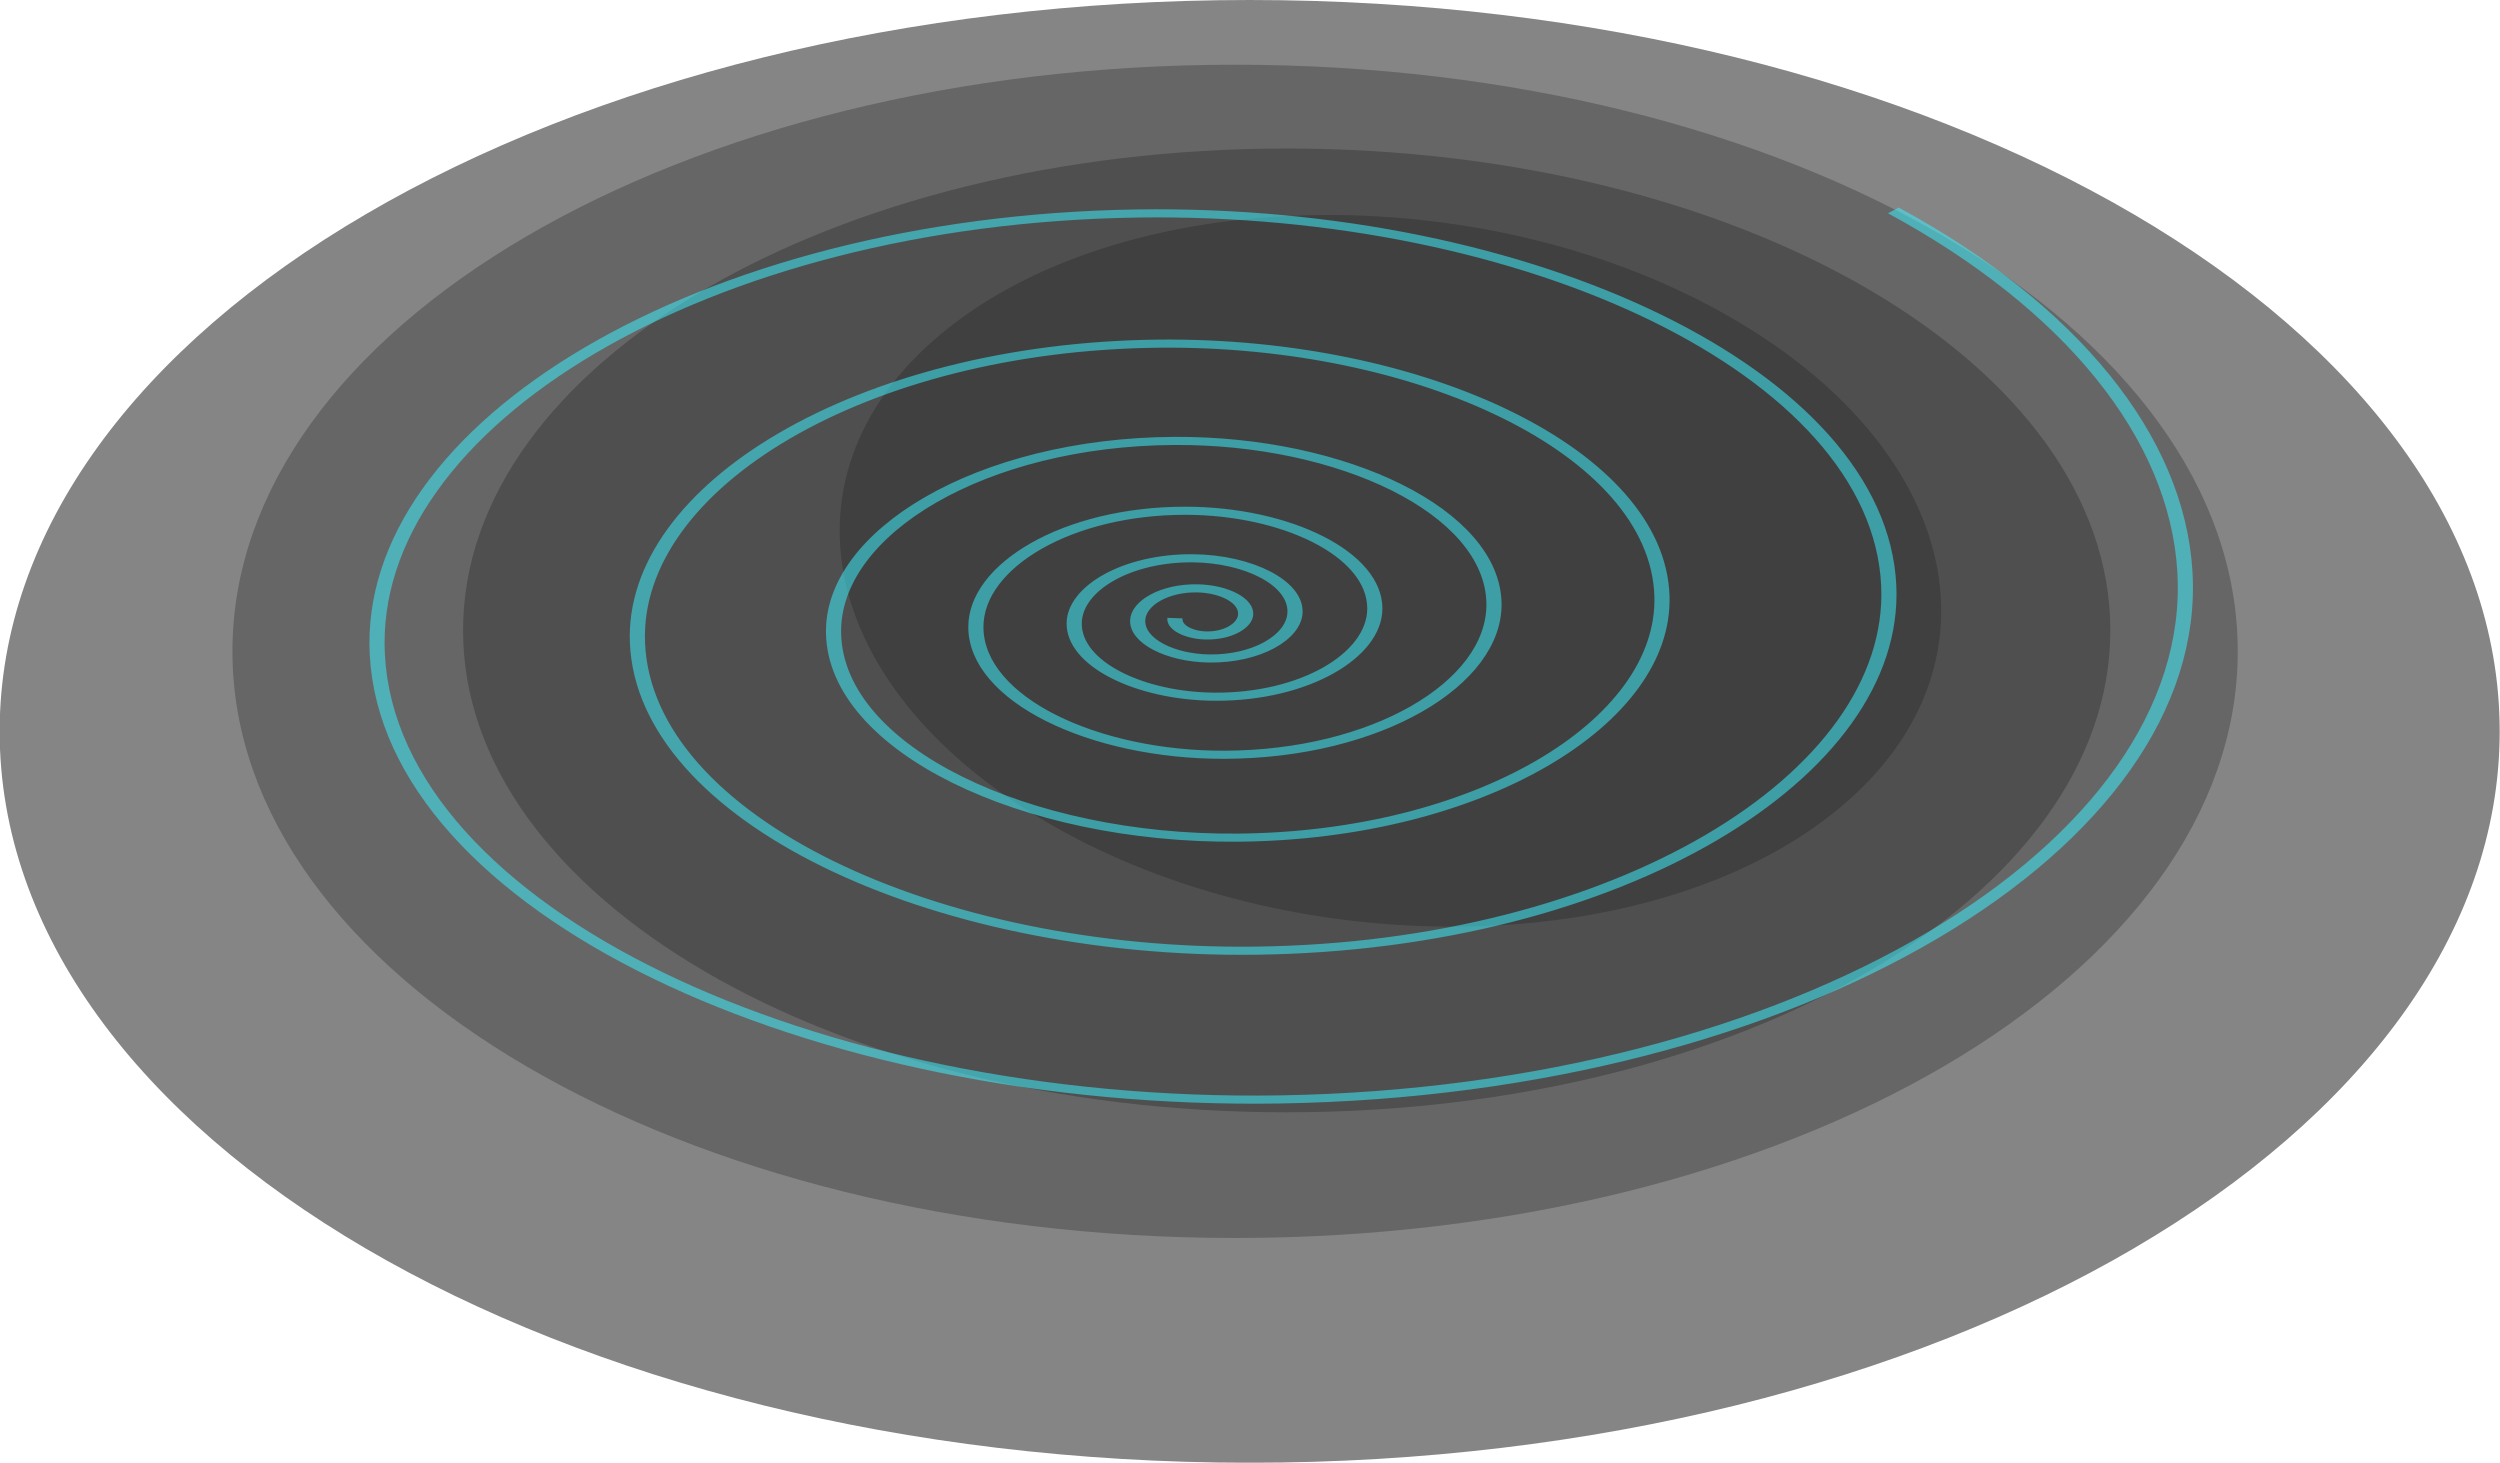
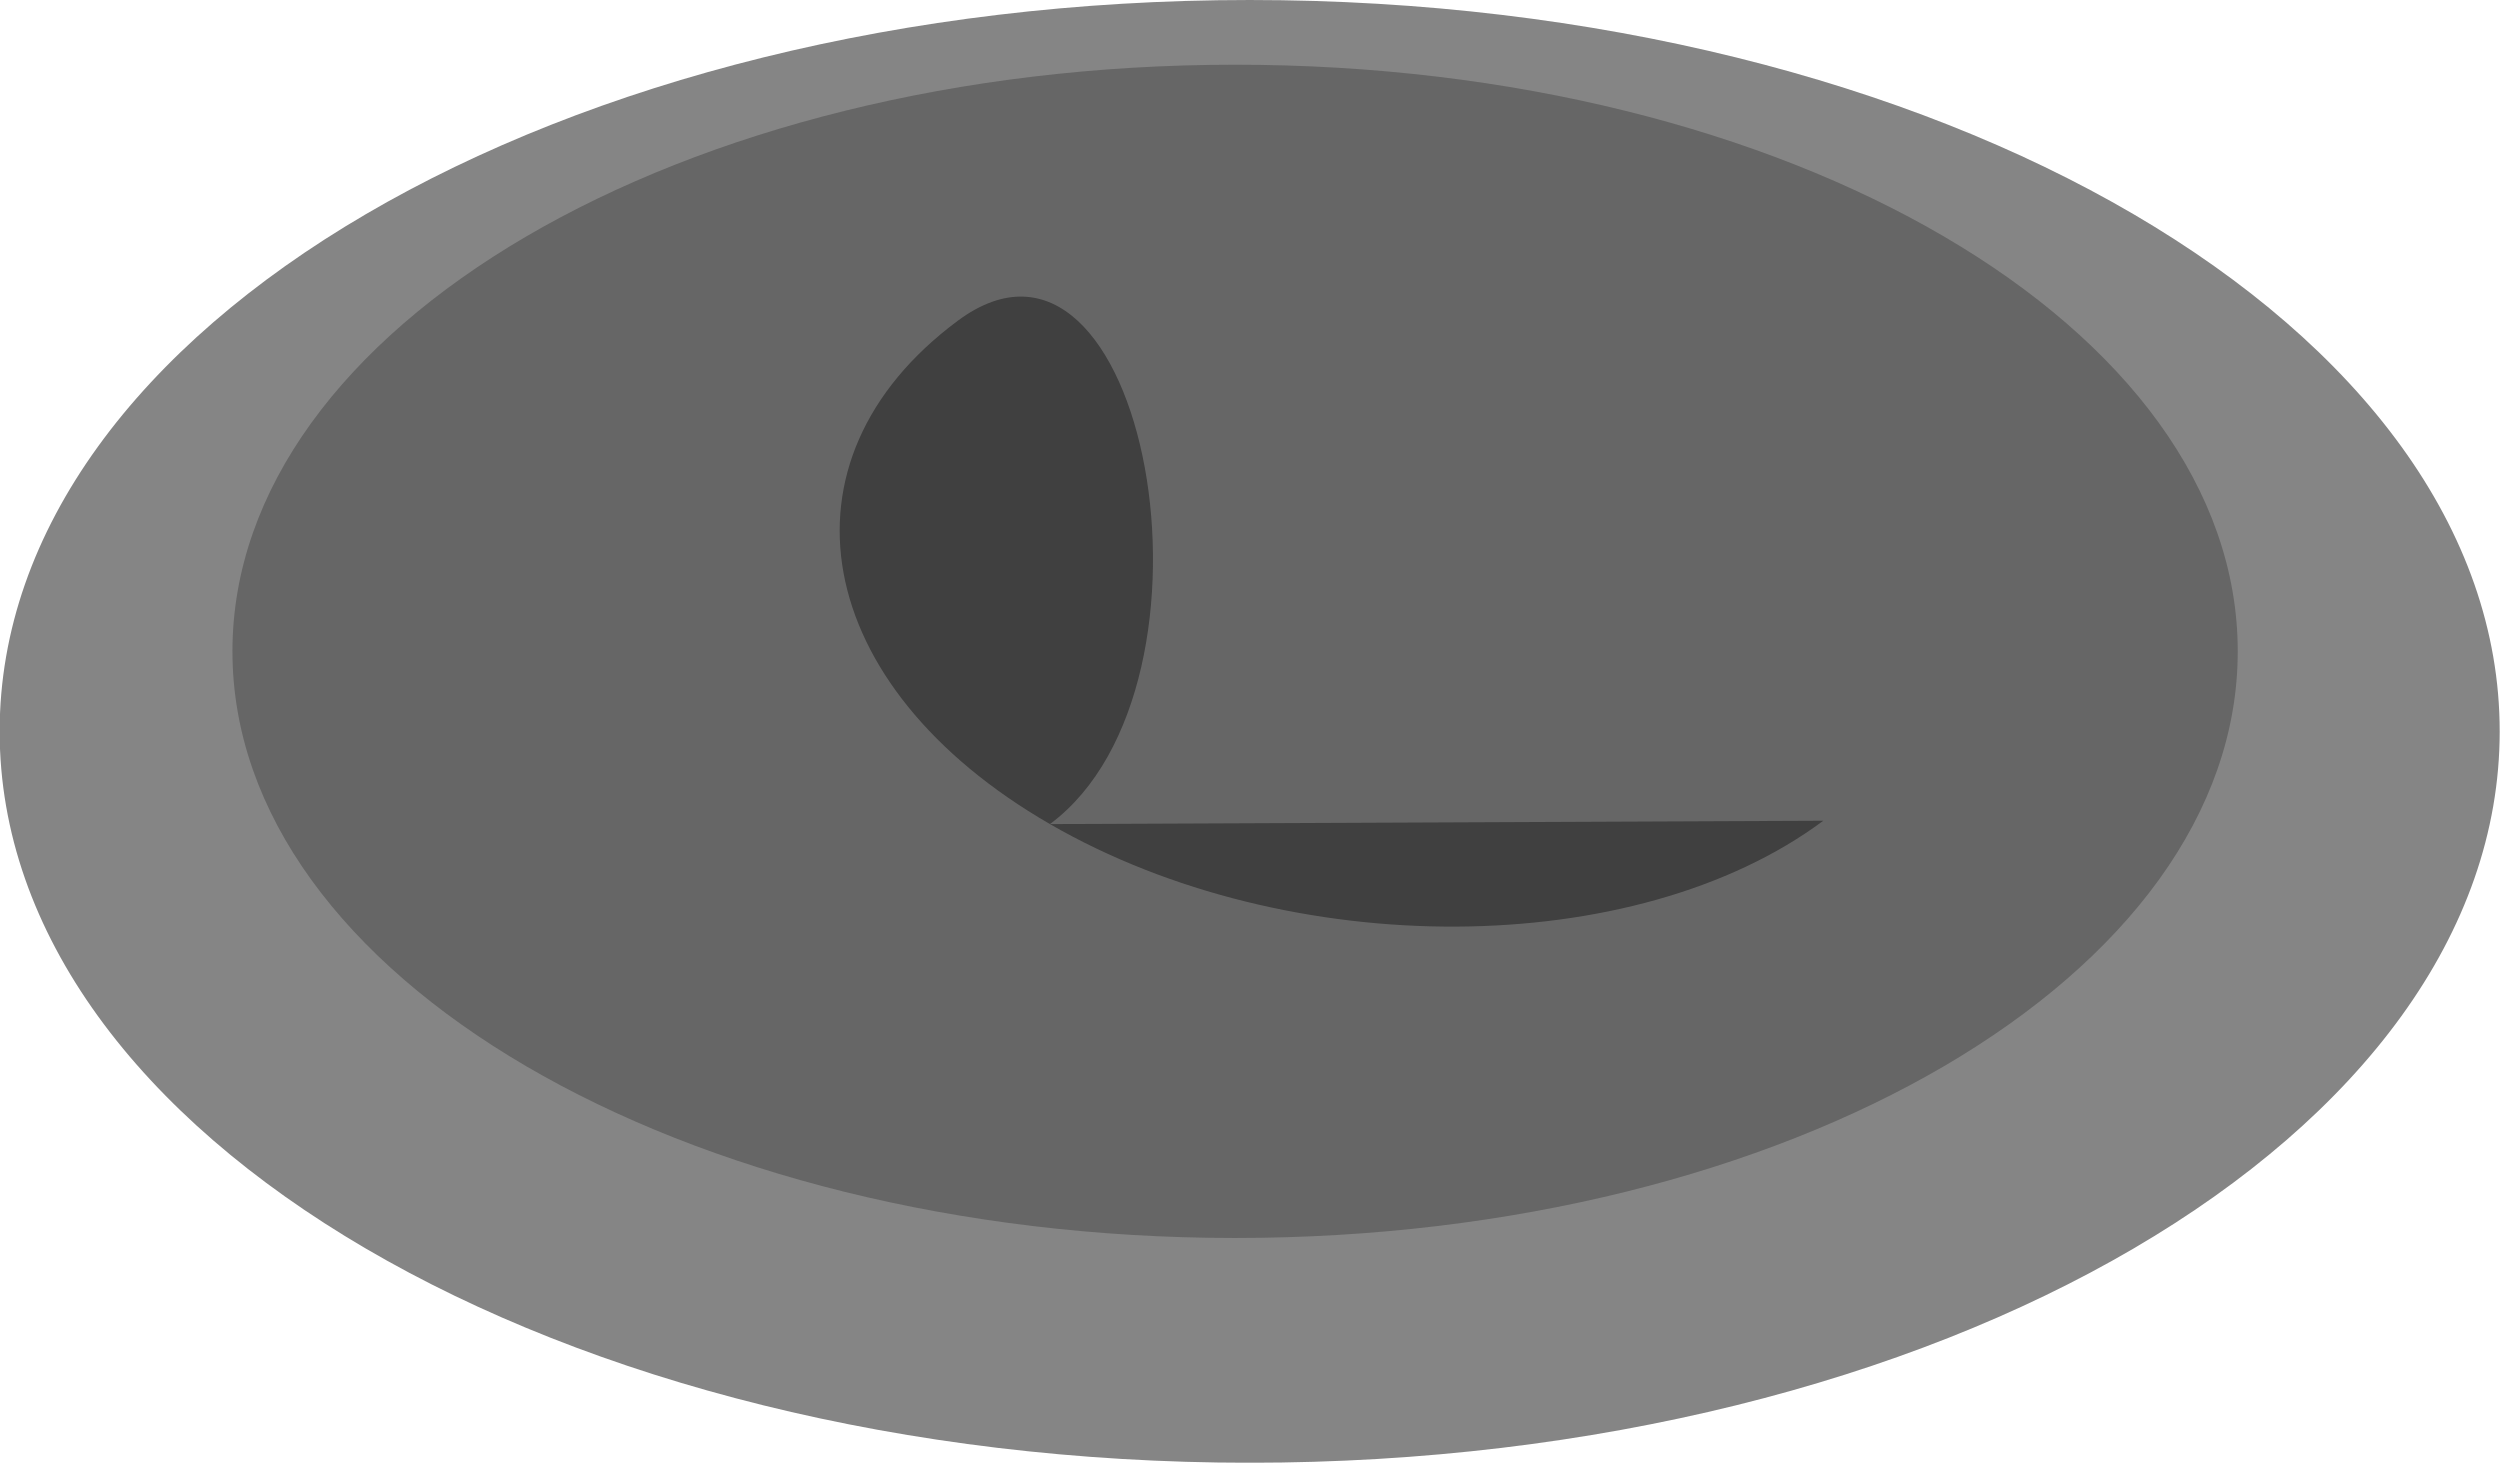
<svg xmlns="http://www.w3.org/2000/svg" viewBox="0 0 451.3 264.04">
  <path d="M451.244 132.027c0 72.913-101.028 132.027-225.653 132.027S-.062 204.946-.062 132.027C-.062 59.114 100.966.001 225.591.001s225.653 59.108 225.653 132.026z" fill="#858585" />
  <path d="M403.957 117.582c0 58.485-81.035 105.9-180.999 105.9S41.96 176.072 41.96 117.582c0-58.484 81.035-105.9 180.998-105.9s180.999 47.412 180.999 105.9z" fill="#666" />
-   <path d="M380.959 113.802c0 48.043-66.568 86.993-148.684 86.993S83.592 161.848 83.592 113.802c0-48.043 66.567-86.993 148.683-86.993S380.96 65.755 380.96 113.802z" fill="#4f4f4f" />
-   <path d="M329.146 148.157c-33.945 25.25-96.451 25.523-139.608.608S138.913 83.182 172.86 57.93c33.945-25.25 96.45-25.524 139.608-.608s50.624 65.583 16.677 90.835z" fill="#404040" />
-   <path d="M-363.57 690.94c-.155-2.261 1.777-4.088 3.96-4.215 2.834-.166 5.113 2.263 5.248 5.005.174 3.502-2.835 6.306-6.23 6.447-4.273.177-7.684-3.502-7.828-7.653-.178-5.159 4.274-9.264 9.291-9.406 6.166-.174 11.06 5.157 11.196 11.163.165 7.305-6.162 13.09-13.286 13.213-8.583.15-15.367-7.298-15.474-15.679-.128-10.013 8.575-17.912 18.362-17.996 11.604-.099 20.742 10.001 20.794 21.353.062 13.364-11.587 23.873-24.673 23.887-15.305.016-27.325-13.342-27.29-28.342.04-17.438 15.278-31.114 32.381-31.022 19.771.106 35.261 17.404 35.101 36.81-.183 22.316-19.73 39.782-41.648 39.544-25.086-.273-44.7-22.268-44.37-46.92.375-28.089 25.026-50.032 52.646-49.599 31.338.492 55.798 28.02 55.247 58.85-.623 34.842-31.256 62.018-65.552 61.334-38.615-.77-68.712-34.748-67.88-72.776.932-42.668 38.506-75.9 80.543-74.905 47.011 1.113 83.604 42.544 82.428 88.88-1.312 51.657-46.87 91.844-97.806 90.468-56.62-1.53-100.64-51.499-99.048-107.35 1.769-61.909 56.441-110.02 117.53-108.19 67.538 2.028 120 61.708 117.9 128.37-1.031 32.848-14.91 64.556-37.97 87.916" transform="matrix(1.386 0 0 -.742 716.01 624.26)" stroke-opacity=".534" stroke="#3aefff" stroke-width="1.973" fill="none" />
+   <path d="M329.146 148.157c-33.945 25.25-96.451 25.523-139.608.608S138.913 83.182 172.86 57.93s50.624 65.583 16.677 90.835z" fill="#404040" />
</svg>